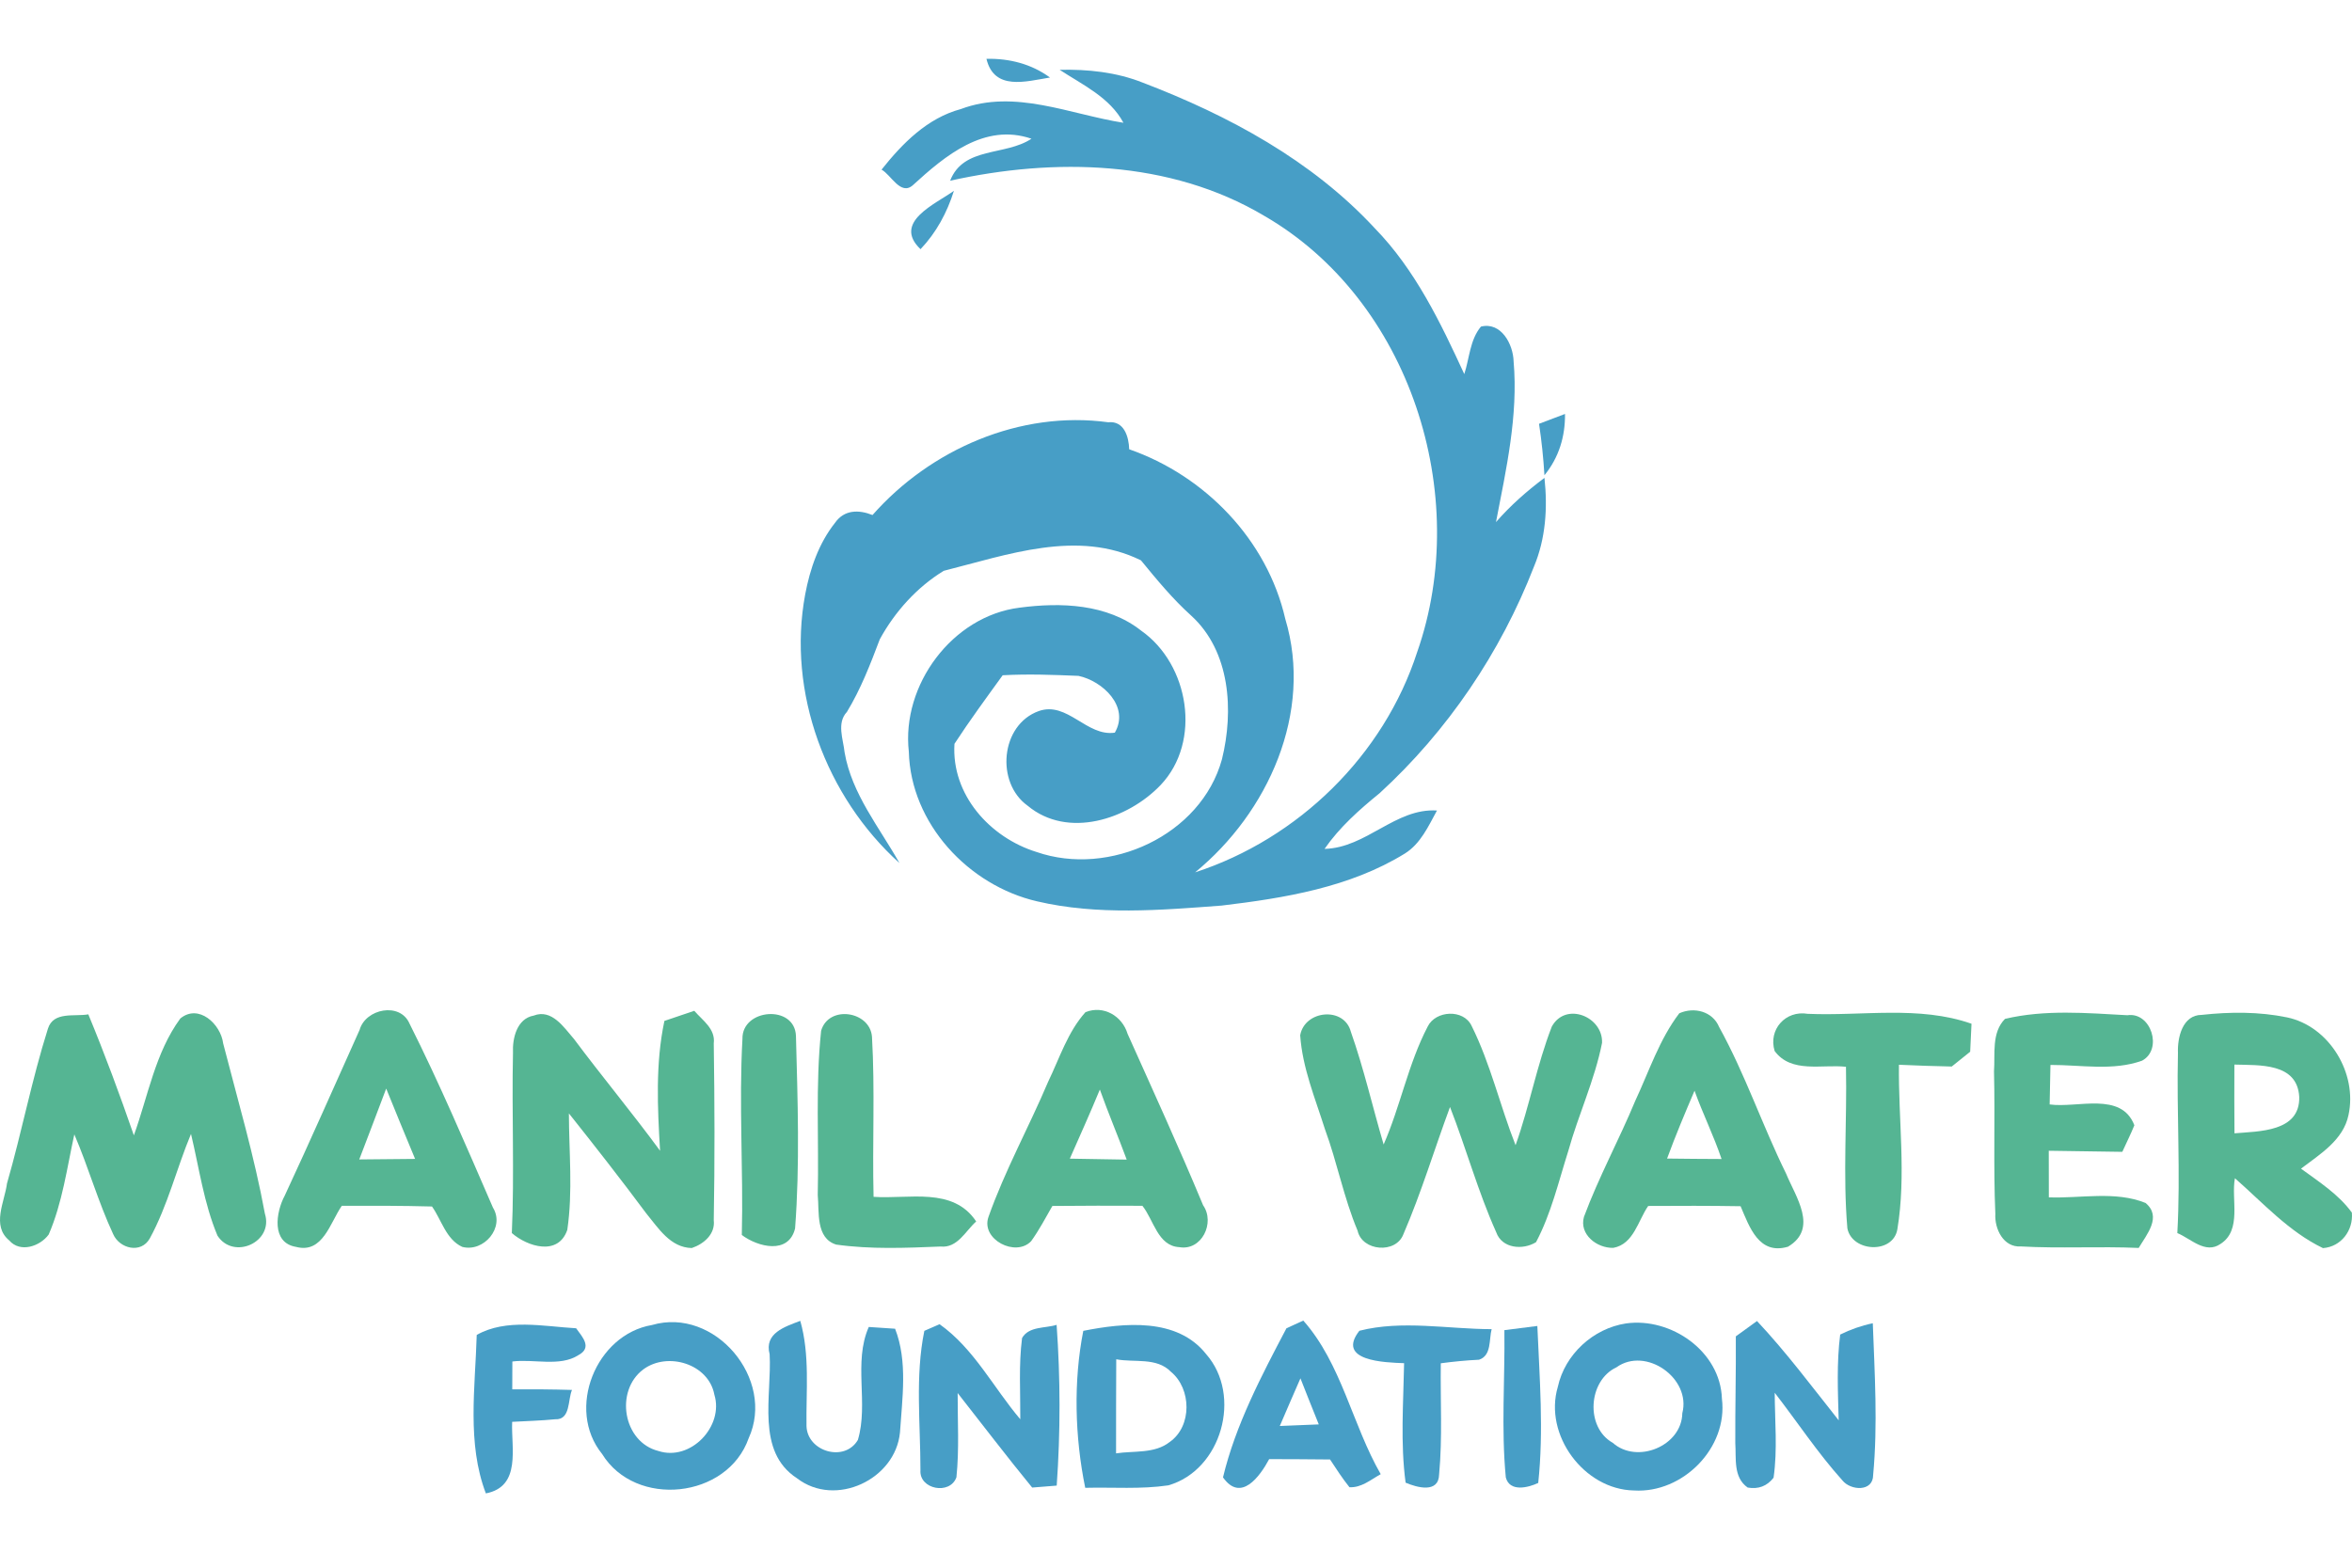
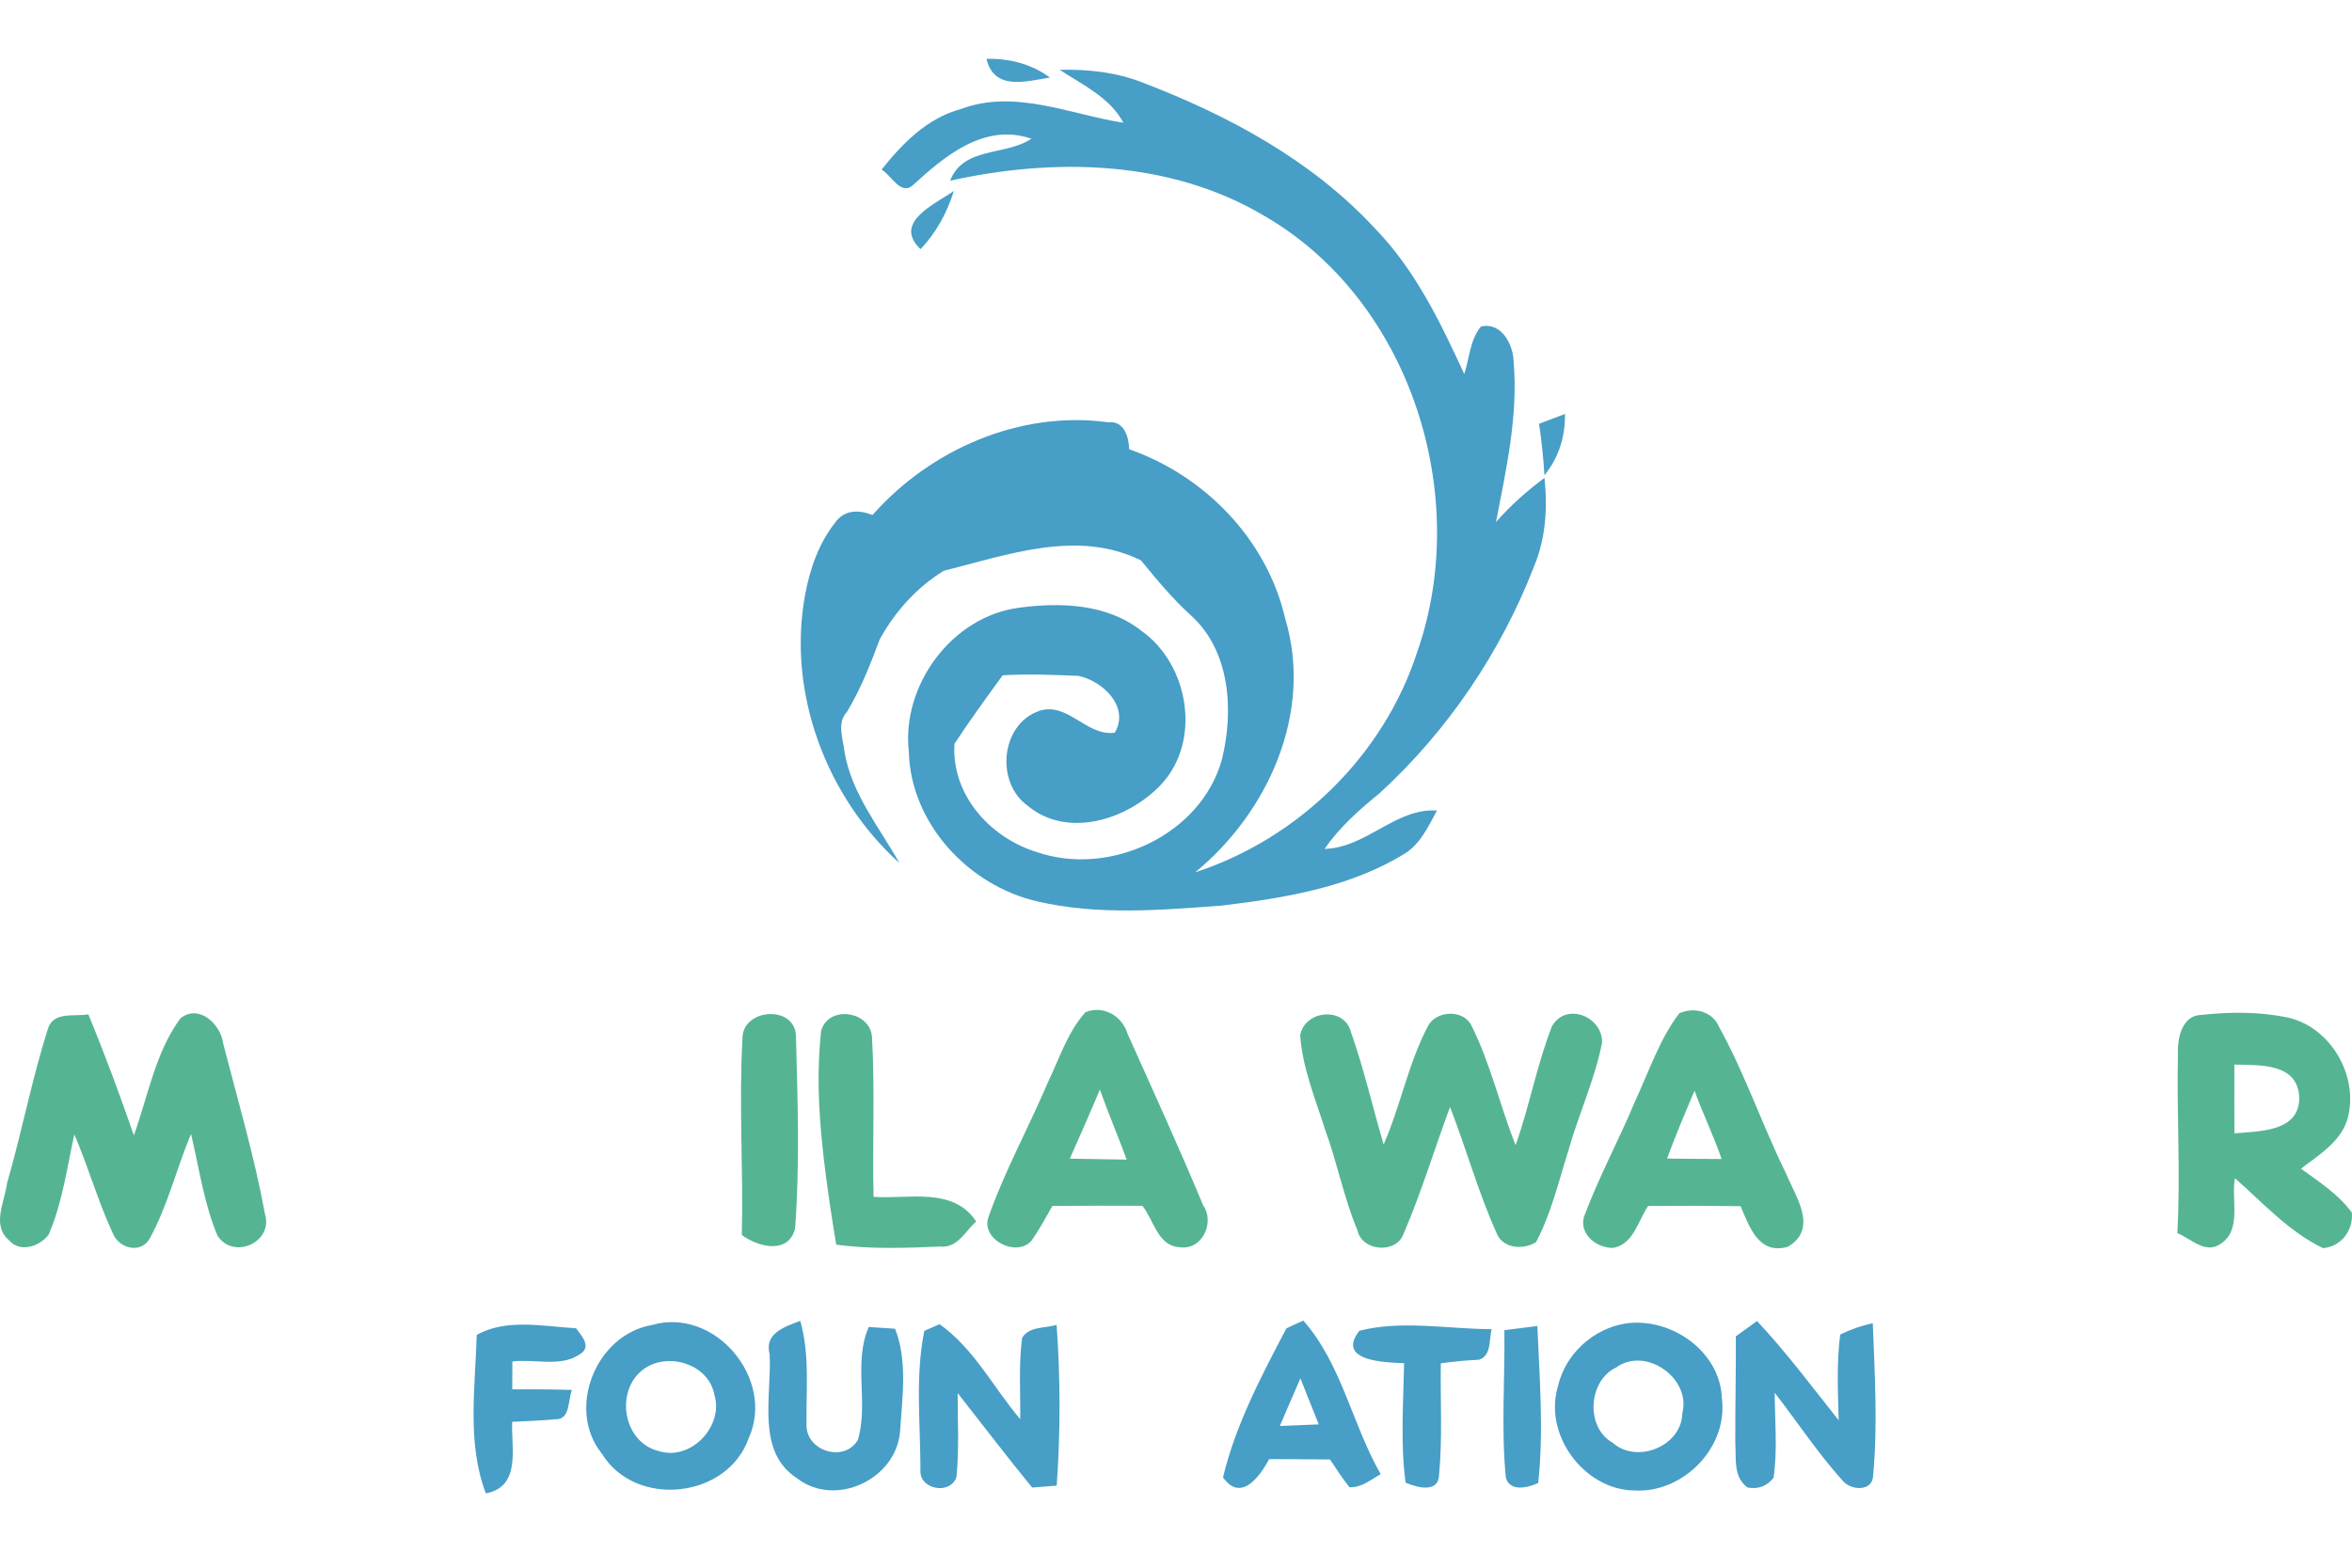
<svg xmlns="http://www.w3.org/2000/svg" width="120" height="80" viewBox="0 0 120 80" fill="none">
  <path d="M50.329 3.002C51.495 2.975 52.626 3.264 53.57 3.956C52.345 4.154 50.722 4.647 50.329 3.002Z" fill="#479EC6" />
  <path d="M54.063 3.562C55.501 3.53 56.947 3.68 58.294 4.213C62.674 5.886 66.937 8.182 70.151 11.658C72.203 13.765 73.492 16.45 74.708 19.09C74.974 18.28 74.992 17.349 75.557 16.667C76.588 16.409 77.203 17.566 77.225 18.443C77.465 21.205 76.846 23.945 76.326 26.643C77.063 25.798 77.903 25.056 78.799 24.387C78.966 25.92 78.862 27.488 78.261 28.921C76.561 33.302 73.853 37.302 70.391 40.475C69.351 41.321 68.347 42.211 67.579 43.319C69.713 43.269 71.191 41.226 73.315 41.361C72.877 42.162 72.479 43.057 71.674 43.558C68.872 45.285 65.545 45.828 62.331 46.212C59.203 46.447 55.993 46.718 52.91 45.995C49.412 45.186 46.464 42.026 46.369 38.36C45.985 34.961 48.584 31.439 52.015 31.01C54.122 30.73 56.486 30.811 58.226 32.185C60.667 33.898 61.327 37.836 59.216 40.06C57.539 41.818 54.474 42.822 52.427 41.113C50.79 39.938 51.043 36.986 53.001 36.285C54.461 35.774 55.442 37.601 56.879 37.388C57.648 36.059 56.26 34.753 55.026 34.49C53.733 34.436 52.445 34.387 51.157 34.459C50.32 35.616 49.475 36.764 48.697 37.958C48.535 40.552 50.505 42.74 52.883 43.477C56.599 44.765 61.278 42.627 62.344 38.749C62.955 36.272 62.774 33.238 60.776 31.417C59.827 30.562 59.017 29.577 58.213 28.596C54.985 27 51.401 28.311 48.15 29.129C46.781 29.966 45.655 31.218 44.887 32.624C44.407 33.894 43.915 35.169 43.21 36.33C42.676 36.9 43.024 37.727 43.092 38.396C43.458 40.516 44.864 42.216 45.89 44.042C42.147 40.665 40.149 35.327 41.081 30.332C41.325 29.03 41.772 27.728 42.604 26.679C43.074 26.006 43.811 26.001 44.516 26.282C47.481 22.923 52.051 20.934 56.545 21.549C57.349 21.463 57.593 22.285 57.612 22.927C61.486 24.279 64.65 27.547 65.576 31.584C67.009 36.362 64.695 41.47 60.975 44.517C66.241 42.799 70.599 38.554 72.307 33.27C75.11 25.269 71.955 15.306 64.483 11.003C59.682 8.155 53.796 8.042 48.476 9.222C49.158 7.463 51.288 7.97 52.626 7.079C50.23 6.256 48.214 7.951 46.573 9.452C45.949 10.004 45.456 8.91 44.977 8.657C46.044 7.314 47.31 6.026 49.023 5.565C51.78 4.529 54.583 5.836 57.318 6.265C56.622 4.968 55.238 4.331 54.063 3.562Z" fill="#479EC6" />
  <path d="M46.966 12.716C45.515 11.333 47.753 10.402 48.67 9.737C48.322 10.845 47.771 11.871 46.966 12.716Z" fill="#479EC6" />
  <path d="M78.522 21.626C78.852 21.499 79.517 21.251 79.847 21.124C79.861 22.272 79.535 23.353 78.798 24.252C78.744 23.371 78.654 22.494 78.522 21.626Z" fill="#479EC6" />
  <path d="M33.265 67.616C36.474 66.68 39.575 70.382 38.196 73.397C37.111 76.48 32.428 76.973 30.72 74.198C28.862 71.91 30.403 68.1 33.265 67.616ZM32.822 69.881C31.357 70.975 31.786 73.592 33.59 74.044C35.236 74.586 36.944 72.783 36.447 71.169C36.153 69.596 34.06 68.963 32.822 69.881Z" fill="#479EC6" />
  <path d="M82.962 67.535C85.258 67.214 87.776 68.959 87.853 71.377C88.169 73.886 85.855 76.214 83.368 76.06C80.814 76.015 78.753 73.217 79.481 70.771C79.843 69.112 81.289 67.788 82.962 67.535ZM82.469 69.777C81.027 70.45 80.873 72.837 82.284 73.628C83.518 74.727 85.805 73.795 85.832 72.118C86.298 70.337 83.97 68.696 82.469 69.777Z" fill="#479EC6" />
  <path d="M24.323 68.122C25.824 67.272 27.741 67.688 29.395 67.783C29.73 68.244 30.227 68.773 29.504 69.157C28.568 69.759 27.23 69.338 26.141 69.478C26.141 69.835 26.136 70.545 26.136 70.898C27.153 70.893 28.166 70.898 29.183 70.929C28.966 71.418 29.119 72.466 28.328 72.426C27.596 72.498 26.864 72.516 26.131 72.557C26.073 73.886 26.611 75.857 24.789 76.209C23.813 73.651 24.247 70.798 24.323 68.122Z" fill="#479EC6" />
  <path d="M39.267 69.108C38.982 68.027 40.045 67.706 40.831 67.404C41.328 69.157 41.121 70.984 41.148 72.778C41.193 74.08 43.096 74.636 43.77 73.479C44.325 71.612 43.525 69.533 44.325 67.716C44.66 67.738 45.334 67.783 45.668 67.806C46.319 69.474 46.03 71.359 45.917 73.099C45.686 75.504 42.621 76.942 40.669 75.441C38.548 74.071 39.389 71.219 39.267 69.108Z" fill="#479EC6" />
  <path d="M47.16 67.914C47.355 67.828 47.743 67.661 47.938 67.575C49.692 68.818 50.686 70.812 52.056 72.426C52.065 71.042 51.97 69.655 52.146 68.28C52.494 67.67 53.335 67.792 53.909 67.607C54.104 70.337 54.108 73.076 53.914 75.811C53.602 75.834 52.974 75.884 52.662 75.911C51.364 74.329 50.126 72.697 48.86 71.088C48.855 72.52 48.946 73.958 48.797 75.386C48.467 76.309 46.889 76.001 46.962 75.025C46.962 72.665 46.686 70.229 47.16 67.914Z" fill="#479EC6" />
-   <path d="M55.27 67.914C57.344 67.503 60.057 67.227 61.535 69.099C63.393 71.21 62.326 75.02 59.609 75.798C58.208 76.006 56.779 75.888 55.369 75.924C54.836 73.321 54.763 70.486 55.27 67.914ZM56.951 69.365C56.942 70.966 56.942 72.566 56.942 74.166C57.855 74.026 58.908 74.193 59.677 73.587C60.83 72.783 60.794 70.862 59.736 69.998C59.008 69.252 57.873 69.542 56.951 69.365Z" fill="#479EC6" />
  <path d="M62.398 75.391C63.036 72.724 64.36 70.206 65.635 67.783C65.847 67.689 66.277 67.49 66.494 67.39C68.447 69.592 68.989 72.697 70.445 75.228C69.943 75.504 69.459 75.929 68.849 75.893C68.487 75.441 68.175 74.957 67.859 74.478C66.824 74.469 65.789 74.46 64.754 74.46C64.274 75.355 63.307 76.684 62.398 75.391ZM66.349 70.337C65.992 71.147 65.644 71.96 65.296 72.769C65.96 72.742 66.621 72.715 67.285 72.688C66.969 71.906 66.657 71.124 66.349 70.337Z" fill="#479EC6" />
  <path d="M69.355 67.91C71.534 67.354 73.867 67.824 76.104 67.828C75.964 68.348 76.109 69.18 75.458 69.388C74.802 69.419 74.156 69.483 73.51 69.569C73.483 71.458 73.6 73.357 73.424 75.242C73.401 76.214 72.307 75.915 71.715 75.662C71.444 73.642 71.602 71.594 71.638 69.564C70.653 69.528 68.153 69.456 69.355 67.91Z" fill="#479EC6" />
  <path d="M76.755 67.878C77.175 67.824 78.016 67.72 78.436 67.665C78.549 70.328 78.766 73.013 78.481 75.676C77.971 75.915 77.026 76.155 76.827 75.395C76.587 72.896 76.786 70.382 76.755 67.878Z" fill="#479EC6" />
  <path d="M88.562 68.195C88.834 67.996 89.376 67.607 89.643 67.413C91.144 69.013 92.45 70.767 93.811 72.48C93.77 71.024 93.702 69.555 93.887 68.104C94.412 67.842 94.968 67.648 95.551 67.526C95.646 70.107 95.809 72.697 95.569 75.269C95.569 76.146 94.416 76.069 94 75.545C92.739 74.143 91.7 72.561 90.547 71.074C90.551 72.516 90.696 73.972 90.488 75.409C90.154 75.839 89.711 76.006 89.168 75.911C88.418 75.386 88.59 74.419 88.535 73.633C88.526 71.82 88.576 70.007 88.562 68.195Z" fill="#479EC6" />
  <path d="M2.445 52.495C2.725 51.596 3.806 51.89 4.506 51.763C5.347 53.793 6.111 55.858 6.83 57.938C7.553 55.935 7.919 53.72 9.199 51.975C10.134 51.203 11.264 52.26 11.386 53.246C12.128 56.13 12.977 59.005 13.515 61.934C13.972 63.385 11.92 64.316 11.097 63.059C10.401 61.405 10.161 59.601 9.745 57.865C9.009 59.629 8.561 61.514 7.644 63.195C7.2 63.995 6.098 63.724 5.772 62.974C5.004 61.324 4.511 59.561 3.792 57.888C3.417 59.601 3.186 61.373 2.486 62.996C2.047 63.602 1.03 63.95 0.47 63.299C-0.443 62.544 0.235 61.337 0.357 60.392C1.112 57.775 1.622 55.09 2.445 52.495Z" fill="#55B593" />
-   <path d="M18.348 52.554C18.651 51.478 20.41 51.117 20.893 52.233C22.435 55.303 23.782 58.476 25.151 61.627C25.775 62.635 24.686 63.918 23.583 63.629C22.756 63.245 22.53 62.259 22.041 61.568C20.509 61.527 18.972 61.527 17.44 61.532C16.843 62.386 16.472 63.991 15.103 63.629C13.828 63.417 14.076 61.853 14.528 61.012C15.835 58.209 17.078 55.375 18.348 52.554ZM19.704 55.551C19.243 56.758 18.796 57.965 18.33 59.167C19.279 59.154 20.229 59.145 21.178 59.14C20.685 57.943 20.183 56.749 19.704 55.551Z" fill="#55B593" />
  <path d="M55.383 51.65C56.305 51.284 57.255 51.844 57.53 52.758C58.832 55.664 60.161 58.566 61.382 61.504C62.01 62.4 61.309 63.842 60.17 63.643C59.067 63.584 58.864 62.25 58.285 61.532C56.753 61.523 55.221 61.527 53.693 61.541C53.345 62.146 53.019 62.77 52.608 63.34C51.817 64.167 50.04 63.249 50.429 62.11C51.27 59.728 52.499 57.513 53.48 55.194C54.063 53.992 54.475 52.658 55.383 51.65ZM54.583 59.127C55.546 59.145 56.513 59.158 57.485 59.176C57.042 57.978 56.545 56.803 56.115 55.601C55.627 56.785 55.099 57.956 54.583 59.127Z" fill="#55B593" />
  <path d="M85.678 51.709C86.433 51.37 87.378 51.605 87.713 52.414C89.037 54.81 89.914 57.427 91.125 59.886C91.618 61.084 92.784 62.689 91.225 63.62C89.747 64.058 89.263 62.63 88.806 61.554C87.233 61.527 85.66 61.532 84.092 61.541C83.572 62.286 83.355 63.489 82.311 63.679C81.474 63.701 80.561 62.992 80.814 62.097C81.565 60.072 82.605 58.168 83.432 56.175C84.137 54.67 84.661 53.042 85.678 51.709ZM86.456 55.66C85.968 56.803 85.484 57.951 85.055 59.122C85.981 59.136 86.908 59.14 87.835 59.145C87.437 57.96 86.876 56.835 86.456 55.66Z" fill="#55B593" />
  <path d="M112.336 51.79C113.778 51.632 115.26 51.623 116.684 51.917C118.845 52.369 120.287 54.778 119.821 56.903C119.555 58.186 118.361 58.901 117.398 59.637C118.316 60.311 119.31 60.939 119.993 61.88C120.074 62.788 119.446 63.624 118.519 63.692C116.779 62.856 115.459 61.382 114.026 60.126C113.823 61.202 114.401 62.77 113.289 63.48C112.516 64.013 111.78 63.209 111.088 62.924C111.26 59.863 111.047 56.799 111.12 53.734C111.088 52.947 111.35 51.79 112.336 51.79ZM113.999 54.326C113.994 55.492 113.994 56.663 114.004 57.834C115.265 57.725 117.349 57.766 117.308 55.98C117.213 54.218 115.26 54.367 113.999 54.326Z" fill="#55B593" />
-   <path d="M26.173 53.725C26.137 52.984 26.372 51.98 27.231 51.826C28.153 51.469 28.772 52.432 29.288 53.024C30.721 54.945 32.258 56.79 33.677 58.724C33.546 56.514 33.437 54.276 33.898 52.098C34.278 51.967 35.038 51.709 35.422 51.582C35.842 52.071 36.511 52.5 36.416 53.246C36.461 56.247 36.47 59.258 36.416 62.264C36.502 62.978 35.91 63.48 35.295 63.688C34.201 63.665 33.591 62.671 32.972 61.92C31.688 60.194 30.363 58.498 29.025 56.817C29.03 58.797 29.233 60.795 28.944 62.761C28.483 64.108 26.923 63.625 26.114 62.924C26.25 59.859 26.105 56.79 26.173 53.725Z" fill="#55B593" />
  <path d="M37.88 53.015C37.848 51.46 40.556 51.248 40.61 52.87C40.696 56.134 40.814 59.429 40.565 62.689C40.235 64.036 38.671 63.638 37.848 63.023C37.93 59.687 37.694 56.342 37.88 53.015Z" fill="#55B593" />
-   <path d="M41.894 52.599C42.283 51.27 44.389 51.596 44.489 52.907C44.647 55.623 44.502 58.354 44.57 61.075C46.369 61.202 48.625 60.551 49.805 62.332C49.258 62.82 48.851 63.701 47.988 63.611C46.22 63.683 44.425 63.76 42.663 63.512C41.609 63.186 41.804 61.839 41.722 60.985C41.786 58.191 41.6 55.379 41.894 52.599Z" fill="#55B593" />
+   <path d="M41.894 52.599C42.283 51.27 44.389 51.596 44.489 52.907C44.647 55.623 44.502 58.354 44.57 61.075C46.369 61.202 48.625 60.551 49.805 62.332C49.258 62.82 48.851 63.701 47.988 63.611C46.22 63.683 44.425 63.76 42.663 63.512C41.786 58.191 41.6 55.379 41.894 52.599Z" fill="#55B593" />
  <path d="M66.336 52.83C66.567 51.542 68.583 51.352 68.922 52.654C69.586 54.534 70.029 56.491 70.594 58.404C71.453 56.442 71.846 54.294 72.841 52.387C73.243 51.56 74.667 51.483 75.078 52.342C76.046 54.281 76.529 56.424 77.325 58.44C78.035 56.451 78.41 54.349 79.174 52.387C79.879 51.103 81.791 51.876 81.737 53.219C81.362 55.117 80.53 56.88 80.015 58.733C79.517 60.302 79.142 61.929 78.369 63.389C77.696 63.805 76.633 63.715 76.34 62.888C75.408 60.813 74.807 58.607 73.98 56.491C73.18 58.652 72.515 60.867 71.602 62.983C71.222 63.995 69.496 63.855 69.265 62.802C68.56 61.125 68.225 59.321 67.597 57.617C67.1 56.044 66.449 54.489 66.336 52.83Z" fill="#55B593" />
-   <path d="M90.543 53.634C90.208 52.541 91.099 51.546 92.229 51.736C95.009 51.858 97.907 51.302 100.587 52.242C100.574 52.599 100.537 53.313 100.519 53.671C100.284 53.86 99.814 54.236 99.579 54.425C98.68 54.403 97.78 54.38 96.885 54.335C96.849 57.129 97.265 59.963 96.804 62.734C96.582 64.009 94.494 63.896 94.254 62.684C94.019 59.945 94.241 57.187 94.182 54.439C92.961 54.303 91.393 54.787 90.543 53.634Z" fill="#55B593" />
-   <path d="M102.296 51.994C104.326 51.51 106.468 51.695 108.539 51.808C109.75 51.627 110.36 53.553 109.289 54.127C107.802 54.661 106.165 54.34 104.615 54.344C104.601 55.013 104.588 55.687 104.574 56.36C105.994 56.559 108.227 55.687 108.896 57.423C108.71 57.884 108.484 58.327 108.281 58.779C107.029 58.765 105.777 58.747 104.529 58.724C104.529 59.516 104.533 60.311 104.533 61.102C106.161 61.161 107.919 60.763 109.465 61.387C110.315 62.088 109.528 62.992 109.117 63.683C107.115 63.593 105.103 63.719 103.101 63.606C102.215 63.665 101.758 62.707 101.803 61.947C101.699 59.525 101.794 57.097 101.735 54.674C101.799 53.779 101.6 52.699 102.296 51.994Z" fill="#55B593" />
</svg>